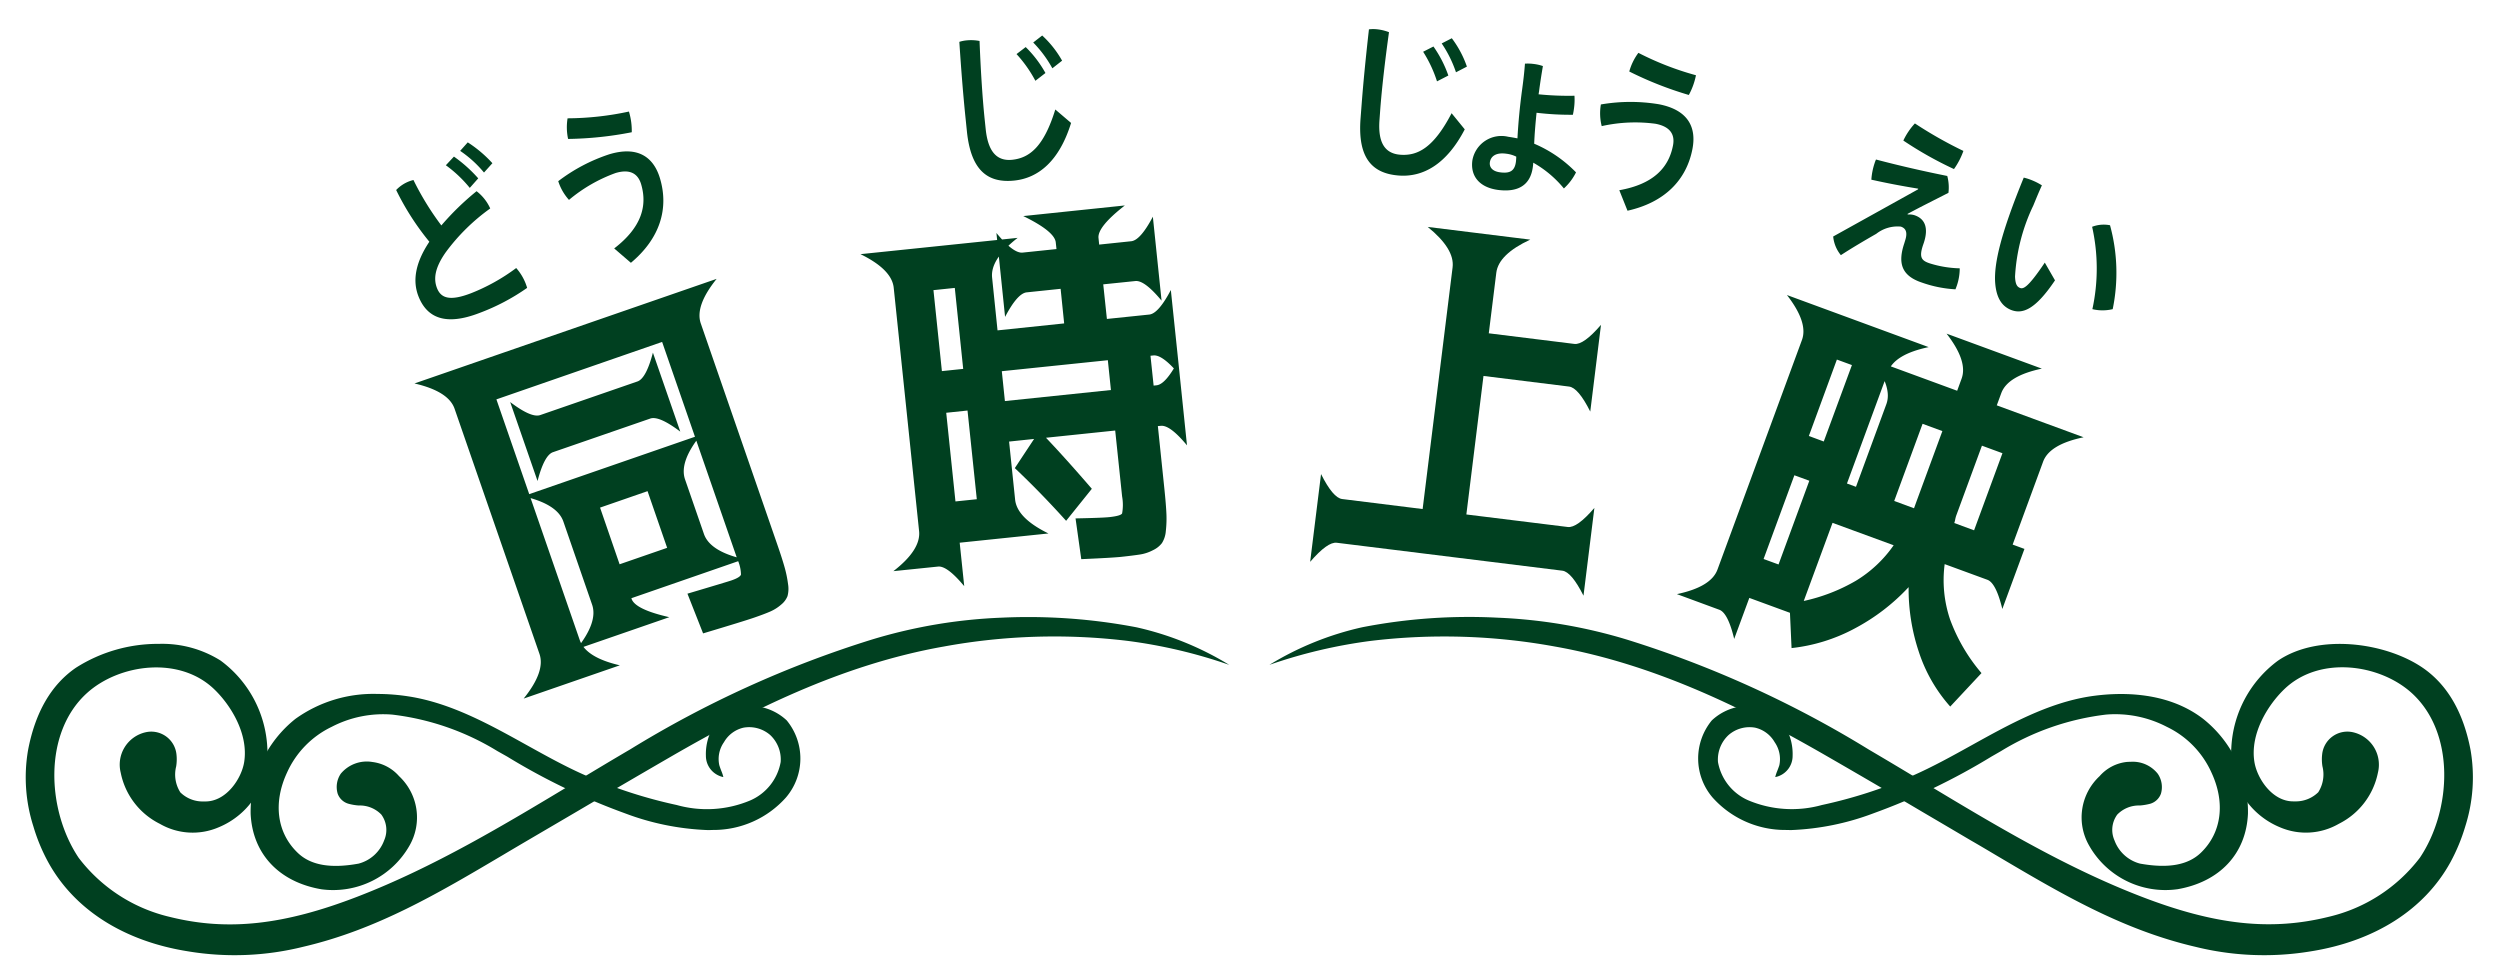
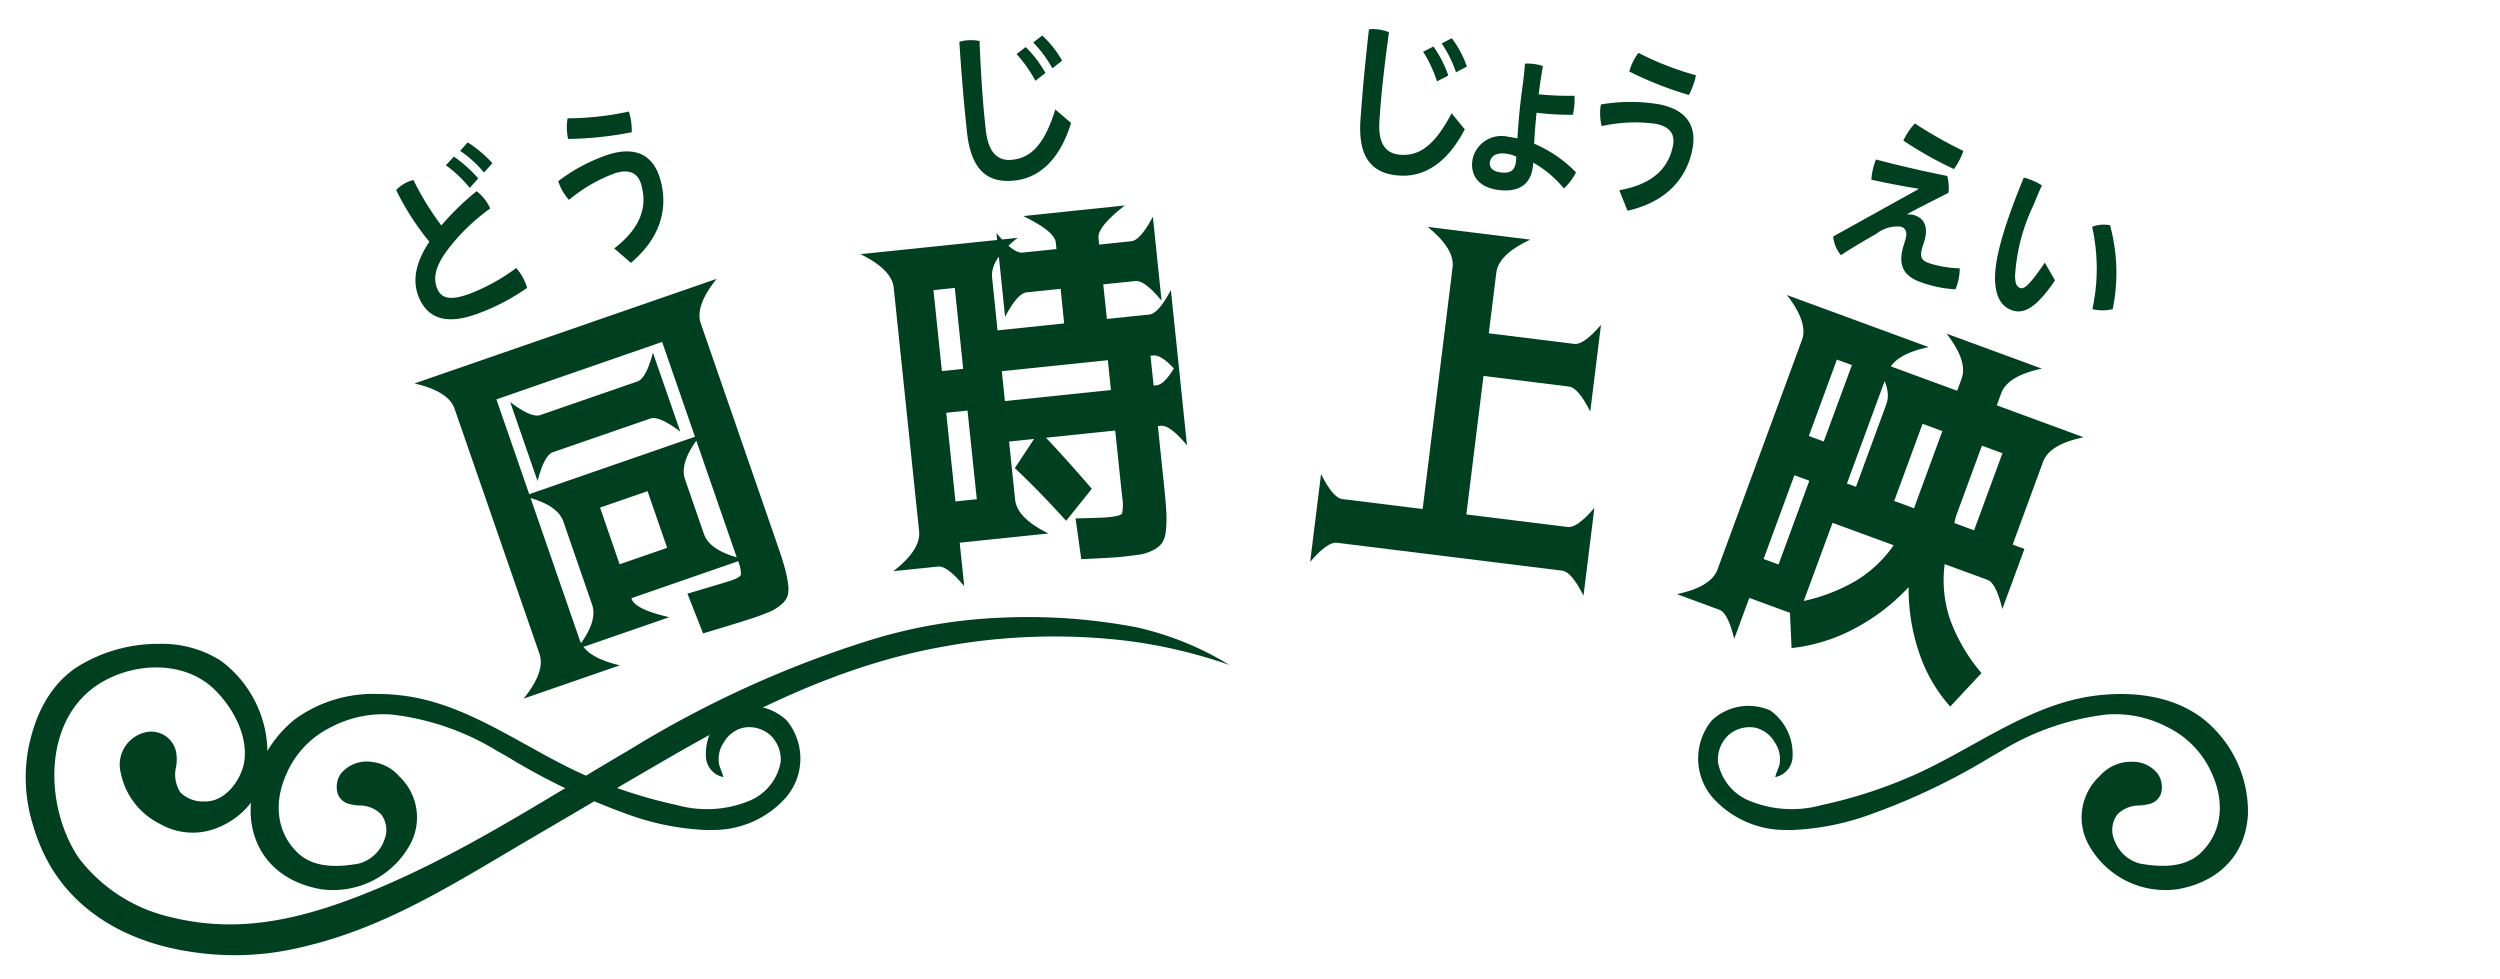
<svg xmlns="http://www.w3.org/2000/svg" height="83" viewBox="0 0 212 83" width="212">
  <clipPath id="a">
    <path d="m412 159h212v83h-212z" />
  </clipPath>
  <g clip-path="url(#a)" fill="#004020" transform="translate(-412 -159)">
    <path d="m57.253 31.153-6.4-18.48-14.053 4.872 7.067 20.409q.512 1.476 3.4 2.143l-8.156 2.821q1.856-2.3 1.342-3.787l-7.2-20.793q-.512-1.476-3.4-2.143l25.624-8.87q-1.856 2.3-1.343 3.787l6.476 18.712c.289.835.5 1.491.634 1.977a9.756 9.756 0 0 1 .286 1.399 2.417 2.417 0 0 1 -.044 1.028 1.75 1.75 0 0 1 -.534.717 3.584 3.584 0 0 1 -.91.582c-.337.149-.8.324-1.395.529q-.833.289-4.32 1.334l-1.327-3.368q3.4-1.01 3.73-1.124c.494-.171.761-.337.809-.494a3.189 3.189 0 0 0 -.284-1.251m-16.965-6.682-2.322-6.7q1.8 1.364 2.545 1.106l8.247-2.851c.494-.171.931-.988 1.312-2.444l2.322 6.7q-1.8-1.364-2.545-1.111l-8.249 2.851q-.741.256-1.312 2.449m7.959 9.935.017.057c.206.595 1.273 1.115 3.2 1.552l-7.889 2.729q1.856-2.3 1.342-3.787l-2.44-7.057q-.518-1.482-3.4-2.143l15.067-5.217c-1.242 1.539-1.688 2.8-1.347 3.791l1.6 4.622q.512 1.489 3.4 2.143zm-1-2.877 4.032-1.395-1.662-4.806-4.027 1.395z" transform="translate(417.295 175.322)" />
    <path d="m65.574 20.285c-.966-1.163-1.705-1.714-2.226-1.666l-.254.026.267 2.532.249-.026q.774-.079 1.837-2.086l.743 7.18c-.958-1.159-1.7-1.714-2.221-1.657l-.249.022.555 5.339q.138 1.338.171 2.112a9.352 9.352 0 0 1 -.052 1.461 2.222 2.222 0 0 1 -.328 1.01 2.052 2.052 0 0 1 -.757.6 3.5 3.5 0 0 1 -1.109.368c-.394.061-.949.131-1.653.206-.494.048-1.609.114-3.323.188l-.485-3.455q2.27-.046 2.86-.109c.643-.07 1.01-.171 1.089-.315a4.048 4.048 0 0 0 0-1.439l-.586-5.589-5.869.612c1.233 1.3 2.523 2.746 3.888 4.329l-2.181 2.715q-2.178-2.42-4.351-4.469l1.636-2.474-2.121.223.512 4.933q.171 1.561 2.825 2.86l-7.526.783.385 3.686q-1.45-1.745-2.221-1.662l-3.787.389c1.566-1.211 2.283-2.34 2.182-3.38l-2.152-20.638c-.1-1.041-1.041-1.994-2.821-2.864l13.329-1.382c-1.552 1.211-2.278 2.34-2.165 3.38l.459 4.465 5.65-.59-.3-2.934-2.873.3q-.787.079-1.837 2.082l-.735-7.119c.953 1.163 1.7 1.719 2.221 1.666l2.873-.3-.061-.564c-.062-.622-.985-1.37-2.756-2.234l8.615-.9c-1.561 1.216-2.3 2.134-2.235 2.759l.057.56 2.711-.284c.52-.048 1.137-.743 1.841-2.082l.739 7.119c-.966-1.163-1.705-1.719-2.226-1.662l-2.72.28.31 2.934 3.59-.372q.781-.079 1.832-2.082zm-20.168-.337 1.806-.188-.712-6.866-1.81.188zm.367 3.533.783 7.519 1.81-.188-.787-7.521zm4.714-3.525.262 2.532 8.991-.936-.262-2.528z" transform="translate(446.467 170.522)" />
    <path d="m65.885 7.394q-2.685 1.246-2.878 2.806l-.638 5.138 7.259.9c.52.066 1.268-.472 2.256-1.618l-.91 7.355q-1.017-2.027-1.8-2.121l-7.255-.9-1.452 11.746 8.6 1.063q.781.1 2.256-1.618l-.923 7.444c-.678-1.347-1.273-2.055-1.793-2.121l-19.13-2.368c-.52-.066-1.268.472-2.256 1.618l.923-7.443c.678 1.347 1.273 2.055 1.793 2.117l6.822.848 2.541-20.498q.19-1.561-2.108-3.424z" transform="translate(475.88 171.926)" />
    <path d="m77.208 10.914 8.072 2.965q-2.9.61-3.441 2.082l-.38 1.032 7.363 2.707q-2.9.6-3.437 2.077l-2.58 7.023 1 .367-1.876 5.094q-.531-2.2-1.264-2.475l-3.625-1.329a10.435 10.435 0 0 0 .455 4.683 14.9 14.9 0 0 0 2.667 4.557l-2.65 2.838a13.043 13.043 0 0 1 -2.65-4.6 16.8 16.8 0 0 1 -.879-5.527 17.209 17.209 0 0 1 -4.583 3.511 14.645 14.645 0 0 1 -5.344 1.657l-.136-2.991-3.446-1.264-1.283 3.479c-.35-1.469-.774-2.3-1.264-2.475l-3.594-1.325q2.9-.61 3.441-2.082l7.163-19.468q.544-1.476-1.273-3.813l12.017 4.417q-2.9.61-3.437 2.082l-3.49 9.485.765.28 2.576-7.01q.544-1.469-1.273-3.809l7.278 2.673.376-1.028c.359-.984-.061-2.252-1.273-3.813m-12.908 12.008-2.611 7.1 1.268.464 2.611-7.1zm8.418 5.934-5.182-1.9-2.44 6.625a15.138 15.138 0 0 0 4.409-1.707 10.542 10.542 0 0 0 3.214-3.017m-7.191-9.267 1.264.468 2.388-6.481-1.275-.467zm11.322-.415-1.679-.617-2.405 6.542 1.679.621.214-.59zm1.168 7.185a2.63 2.63 0 0 0 -.079.306 2.216 2.216 0 0 1 -.079.306l1.679.617 2.405-6.538-1.739-.639z" transform="translate(499.868 176.381)" />
    <path d="m36.318 8.819a3.8 3.8 0 0 1 1.159 1.465 16.8 16.8 0 0 0 -3.761 3.7c-.984 1.391-1.036 2.313-.757 3.044.328.844 1.058 1.154 2.908.437a16.5 16.5 0 0 0 3.813-2.13 4.373 4.373 0 0 1 .813 1.342c.039.114.083.223.114.341a17.97 17.97 0 0 1 -4.045 2.13c-2.877 1.111-4.46.415-5.178-1.434-.472-1.233-.324-2.724.931-4.609a22.325 22.325 0 0 1 -2.815-4.386 3.046 3.046 0 0 1 1.1-.735 3.566 3.566 0 0 1 .367-.114 23.8 23.8 0 0 0 2.366 3.853 22.9 22.9 0 0 1 2.982-2.9m-1.915-2.938a11.88 11.88 0 0 1 2.06 1.845l-.717.809a10.648 10.648 0 0 0 -2.029-1.92zm1.172-1.207a10.553 10.553 0 0 1 2.09 1.767l-.713.792a9.614 9.614 0 0 0 -2.022-1.837z" transform="translate(416.094 166.394)" />
    <path d="m37.385 15.687c2.3-1.767 2.834-3.595 2.283-5.449-.28-.931-.98-1.3-2.169-.945a13.068 13.068 0 0 0 -3.949 2.278 4.325 4.325 0 0 1 -.91-1.587 14.692 14.692 0 0 1 4.338-2.284c2.475-.739 3.769.3 4.29 2.047.765 2.567 0 5.094-2.466 7.159zm1.25-11.606.026.087a5.7 5.7 0 0 1 .214 1.666 30.006 30.006 0 0 1 -5.4.568 4.725 4.725 0 0 1 -.044-1.749 25.182 25.182 0 0 0 5.2-.573" transform="translate(426.699 164.38)" />
    <path d="m40.952 9.673c-.188-1.806-.359-3.874-.533-6.529a2.86 2.86 0 0 1 .634-.127 3.782 3.782 0 0 1 1.08.052c.1 2.571.245 4.775.42 6.511l.1.953c.192 1.885.918 2.746 2.248 2.611 1.487-.157 2.689-1.128 3.656-4.264l1.338 1.141c-1 3.236-2.777 4.675-4.815 4.885-2.265.236-3.682-.87-4.019-4.172zm5.094-6.087a9.636 9.636 0 0 1 1.675 2.2l-.853.66a10.834 10.834 0 0 0 -1.6-2.265zm1.4-.98a8.6 8.6 0 0 1 1.687 2.134l-.826.647a9.928 9.928 0 0 0 -1.623-2.187z" transform="translate(452.933 159.405)" />
    <path d="m48.306 9.006c.136-1.806.332-3.861.63-6.5a2.948 2.948 0 0 1 .652-.009 4.022 4.022 0 0 1 1.049.249c-.354 2.545-.6 4.736-.735 6.468l-.07.958c-.144 1.885.415 2.86 1.754 2.965 1.5.118 2.851-.617 4.36-3.52l1.115 1.369c-1.552 2.987-3.56 4.076-5.61 3.914-2.278-.179-3.476-1.526-3.227-4.823zm6.1-5.046a9.969 9.969 0 0 1 1.264 2.462l-.962.494a10.737 10.737 0 0 0 -1.176-2.51zm1.557-.7a8.7 8.7 0 0 1 1.281 2.405l-.927.481a10.064 10.064 0 0 0 -1.211-2.446z" transform="translate(479.15 158.983)" />
    <path d="m56 5.755a25.243 25.243 0 0 0 3.044.122 5.336 5.336 0 0 1 -.044 1.098 5.127 5.127 0 0 1 -.092.516 24.442 24.442 0 0 1 -3.079-.171c-.087.866-.166 1.749-.2 2.624a10.855 10.855 0 0 1 3.546 2.431 4.671 4.671 0 0 1 -1.028 1.364 9.231 9.231 0 0 0 -2.6-2.186c0 .136-.022.271-.035.376-.214 1.592-1.325 2.151-2.965 1.933-1.547-.21-2.347-1.162-2.16-2.506a2.5 2.5 0 0 1 3.039-2c.267.039.516.083.783.136.07-1.325.206-2.746.4-4.172.1-.73.184-1.443.236-2.165a3.91 3.91 0 0 1 .774.031 3.555 3.555 0 0 1 .748.175c-.122.708-.232 1.421-.328 2.151zm-2.74 5.037c-.931-.127-1.325.262-1.391.735-.052.4.2.757.866.844.84.114 1.238-.122 1.342-.879a4.19 4.19 0 0 0 .031-.45 2.549 2.549 0 0 0 -.848-.249" transform="translate(486.471 161.242)" />
    <path d="m54.471 14.592c2.864-.507 4.185-1.889 4.552-3.791.188-.958-.262-1.614-1.487-1.845a13.018 13.018 0 0 0 -4.557.2 4.4 4.4 0 0 1 -.07-1.837 14.771 14.771 0 0 1 4.907-.019c2.536.485 3.205 2 2.856 3.8-.512 2.637-2.366 4.53-5.506 5.23zm6.5-9.752-.018.092a5.908 5.908 0 0 1 -.586 1.583 30.449 30.449 0 0 1 -5.051-1.99 4.771 4.771 0 0 1 .774-1.583 25.033 25.033 0 0 0 4.88 1.9" transform="translate(494.846 160.539)" />
    <path d="m64.571 9.839c-1.447-.236-2.593-.455-3.971-.761a5.58 5.58 0 0 1 .267-1.373 2.645 2.645 0 0 1 .127-.337c1.955.516 4.014.988 6.043 1.395a3.764 3.764 0 0 1 .1 1.43c-1.2.617-2.322 1.168-3.472 1.789l.026.052a1.454 1.454 0 0 1 .551.052c.945.31 1.207 1.124.809 2.34l-.079.227c-.332 1.015-.122 1.29.582 1.522a9.169 9.169 0 0 0 2.541.42 4.6 4.6 0 0 1 -.245 1.465c-.035.1-.079.219-.118.315a10.159 10.159 0 0 1 -2.825-.564c-1.784-.586-2.064-1.688-1.517-3.328l.066-.219c.241-.726.066-1.067-.359-1.207a2.923 2.923 0 0 0 -2.082.612c-.984.564-2.068 1.2-3 1.81a2.929 2.929 0 0 1 -.652-1.583l7.2-4zm3.835-3.2a6.276 6.276 0 0 1 -.8 1.539 31.513 31.513 0 0 1 -4.294-2.418 5.736 5.736 0 0 1 .98-1.452 35.305 35.305 0 0 0 4.111 2.331" transform="translate(510.091 165.159)" />
    <path d="m65.589 14.073c-1.675 2.493-2.764 2.9-3.748 2.5-.687-.289-1.233-.914-1.329-2.348-.1-1.679.551-4.281 2.427-8.864a4.5 4.5 0 0 1 .748.245 5.17 5.17 0 0 1 .791.411c-.293.638-.533 1.238-.726 1.705a15.983 15.983 0 0 0 -1.552 6.027c.026.673.184.866.407.962.276.114.652.044 2.117-2.143zm4.666-4.673a15.264 15.264 0 0 1 .227 7.115 3.694 3.694 0 0 1 -1.723 0 16.186 16.186 0 0 0 -.022-6.984 2.748 2.748 0 0 1 1.518-.131" transform="translate(520.675 168.701)" />
    <path d="m38.85 17.561a9.315 9.315 0 0 0 -5.239-1.421 12.944 12.944 0 0 0 -7.023 2.016c-2.095 1.43-3.463 3.783-4.071 6.992a13.635 13.635 0 0 0 .446 6.454 15.448 15.448 0 0 0 1.251 3.03c2.213 4.045 6.446 6.739 11.929 7.591a24.051 24.051 0 0 0 9.721-.4c6.223-1.452 11.418-4.522 16.915-7.775q1.069-.636 2.147-1.268 2.04-1.194 4.08-2.392 4.08-2.4 8.173-4.771c6.428-3.7 14.186-7.692 22.98-9.249a51.837 51.837 0 0 1 15.6-.481 42.931 42.931 0 0 1 8.615 2.033 25.846 25.846 0 0 0 -7.876-3.188 48.814 48.814 0 0 0 -11.448-.813 43.579 43.579 0 0 0 -11.015 1.867 90.263 90.263 0 0 0 -20.457 9.3c-1.636.958-3.223 1.915-4.815 2.873-5.807 3.494-11.811 7.11-18.3 9.612-6.275 2.427-11.037 2.939-15.909 1.727a13.617 13.617 0 0 1 -7.749-5.02c-2.689-4.014-3.039-10.591.722-13.98 2.724-2.453 7.841-3.17 10.806-.28 1.395 1.351 2.886 3.778 2.51 6.144-.223 1.4-1.509 3.341-3.284 3.341-.052 0-.1 0-.157 0a2.692 2.692 0 0 1 -1.972-.77 2.81 2.81 0 0 1 -.354-2.2 3.717 3.717 0 0 0 .024-1.033 2.149 2.149 0 0 0 -2.576-1.872 2.814 2.814 0 0 0 -2.151 3.433 6.194 6.194 0 0 0 3.317 4.339 5.563 5.563 0 0 0 4.976.3 6.7 6.7 0 0 0 4.141-6.721 9.754 9.754 0 0 0 -3.958-7.417" transform="translate(391.863 197.46)" />
-     <path d="m102.042 27.962c-1.592-.958-3.179-1.911-4.78-2.851a90.41 90.41 0 0 0 -20.492-9.319 43.776 43.776 0 0 0 -11.015-1.867 47.292 47.292 0 0 0 -11.453.813 25.867 25.867 0 0 0 -7.871 3.188 42.959 42.959 0 0 1 8.61-2.033 52.139 52.139 0 0 1 15.607.481c8.794 1.557 16.547 5.549 22.98 9.249q4.1 2.361 8.173 4.771 2.033 1.194 4.076 2.4c.722.415 1.439.84 2.151 1.264 5.5 3.253 10.687 6.323 16.915 7.775a24.207 24.207 0 0 0 9.721.4c5.479-.853 9.717-3.546 11.929-7.591a15.722 15.722 0 0 0 1.251-3.03 13.692 13.692 0 0 0 .446-6.454c-.608-3.21-1.977-5.562-4.071-6.992-3.17-2.16-8.851-2.917-12.262-.595a9.753 9.753 0 0 0 -3.957 7.413 6.7 6.7 0 0 0 4.137 6.721 5.573 5.573 0 0 0 4.981-.3 6.2 6.2 0 0 0 3.315-4.338 2.817 2.817 0 0 0 -2.152-3.433 2.15 2.15 0 0 0 -2.576 1.872 3.718 3.718 0 0 0 .022 1.023 2.81 2.81 0 0 1 -.354 2.2 2.714 2.714 0 0 1 -1.977.774c-.048 0-.1 0-.153 0-1.775 0-3.061-1.946-3.284-3.345-.38-2.366 1.115-4.793 2.51-6.144 2.969-2.891 8.077-2.173 10.806.28 3.761 3.389 3.411 9.966.721 13.98a13.62 13.62 0 0 1 -7.744 5.02c-4.885 1.211-9.642.7-15.913-1.727-6.485-2.5-12.489-6.118-18.3-9.612" transform="translate(473.215 197.453)" />
    <path d="m95.364 31.935c3.6-.617 5.847-3.009 6-6.406a10.057 10.057 0 0 0 -3.8-8.046c-3.192-2.458-7.373-2.239-9.581-1.907-3.595.56-6.874 2.383-10.045 4.141-1.644.914-3.35 1.858-5.059 2.606a40.256 40.256 0 0 1 -7.644 2.466 9.5 9.5 0 0 1 -6.214-.385 4.382 4.382 0 0 1 -2.6-3.262 2.839 2.839 0 0 1 .888-2.278 2.707 2.707 0 0 1 2.261-.634 2.572 2.572 0 0 1 1.657 1.229 2.506 2.506 0 0 1 .4 1.95c-.044.144-.109.31-.171.472a3.7 3.7 0 0 0 -.179.538 1.613 1.613 0 0 0 .267-.07 1.83 1.83 0 0 0 1.207-1.736 4.521 4.521 0 0 0 -1.9-3.844 4.551 4.551 0 0 0 -4.955.848 5.088 5.088 0 0 0 .061 6.529 8.244 8.244 0 0 0 6.188 2.759c.162 0 .324.009.485.009a22.059 22.059 0 0 0 6.975-1.421 55.274 55.274 0 0 0 10.014-4.815l.8-.459a22 22 0 0 1 8.93-3.1 9.467 9.467 0 0 1 5.134 1.041 7.87 7.87 0 0 1 3.787 3.879c1.194 2.567.861 5.108-.9 6.8-1.1 1.054-2.794 1.347-5.164.918a3.156 3.156 0 0 1 -2.156-1.957 2.193 2.193 0 0 1 .232-2.2 2.558 2.558 0 0 1 1.915-.77 4.884 4.884 0 0 0 .883-.149 1.379 1.379 0 0 0 .905-.853 2 2 0 0 0 -.271-1.692 2.7 2.7 0 0 0 -2.309-1.01 3.387 3.387 0 0 0 -.367.017 3.573 3.573 0 0 0 -2.256 1.2 4.778 4.778 0 0 0 -.888 5.882 7.425 7.425 0 0 0 7.469 3.708" transform="translate(501.263 202.476)" />
    <path d="m47.614 20.224.809.455a55.255 55.255 0 0 0 10.01 4.821 22.076 22.076 0 0 0 6.975 1.417c.162 0 .324 0 .49-.009a8.219 8.219 0 0 0 6.183-2.759 5.082 5.082 0 0 0 .061-6.529 4.555 4.555 0 0 0 -4.955-.844 4.532 4.532 0 0 0 -1.9 3.844 1.838 1.838 0 0 0 1.213 1.729 1.445 1.445 0 0 0 .267.074 3.234 3.234 0 0 0 -.179-.538c-.061-.162-.122-.328-.166-.477a2.478 2.478 0 0 1 .4-1.946 2.565 2.565 0 0 1 1.662-1.229 2.719 2.719 0 0 1 2.261.63 2.845 2.845 0 0 1 .883 2.283 4.391 4.391 0 0 1 -2.6 3.267 9.466 9.466 0 0 1 -6.214.38 40.1 40.1 0 0 1 -7.648-2.471c-1.71-.743-3.411-1.688-5.055-2.6-3.175-1.762-6.454-3.586-10.049-4.141a17.2 17.2 0 0 0 -2.615-.206 11.334 11.334 0 0 0 -6.966 2.112 10.07 10.07 0 0 0 -3.8 8.046c.157 3.393 2.4 5.79 6 6.406a7.445 7.445 0 0 0 7.473-3.708 4.791 4.791 0 0 0 -.888-5.886 3.593 3.593 0 0 0 -2.261-1.2 2.864 2.864 0 0 0 -2.676.988 2.007 2.007 0 0 0 -.267 1.7 1.366 1.366 0 0 0 .9.848 4.514 4.514 0 0 0 .883.153 2.548 2.548 0 0 1 1.915.765 2.206 2.206 0 0 1 .24 2.201 3.162 3.162 0 0 1 -2.165 1.963c-2.37.433-4.067.14-5.164-.918-1.762-1.688-2.1-4.229-.905-6.8a7.9 7.9 0 0 1 3.791-3.883 9.473 9.473 0 0 1 5.129-1.036 21.953 21.953 0 0 1 8.93 3.1" transform="translate(406.573 202.472)" />
  </g>
</svg>